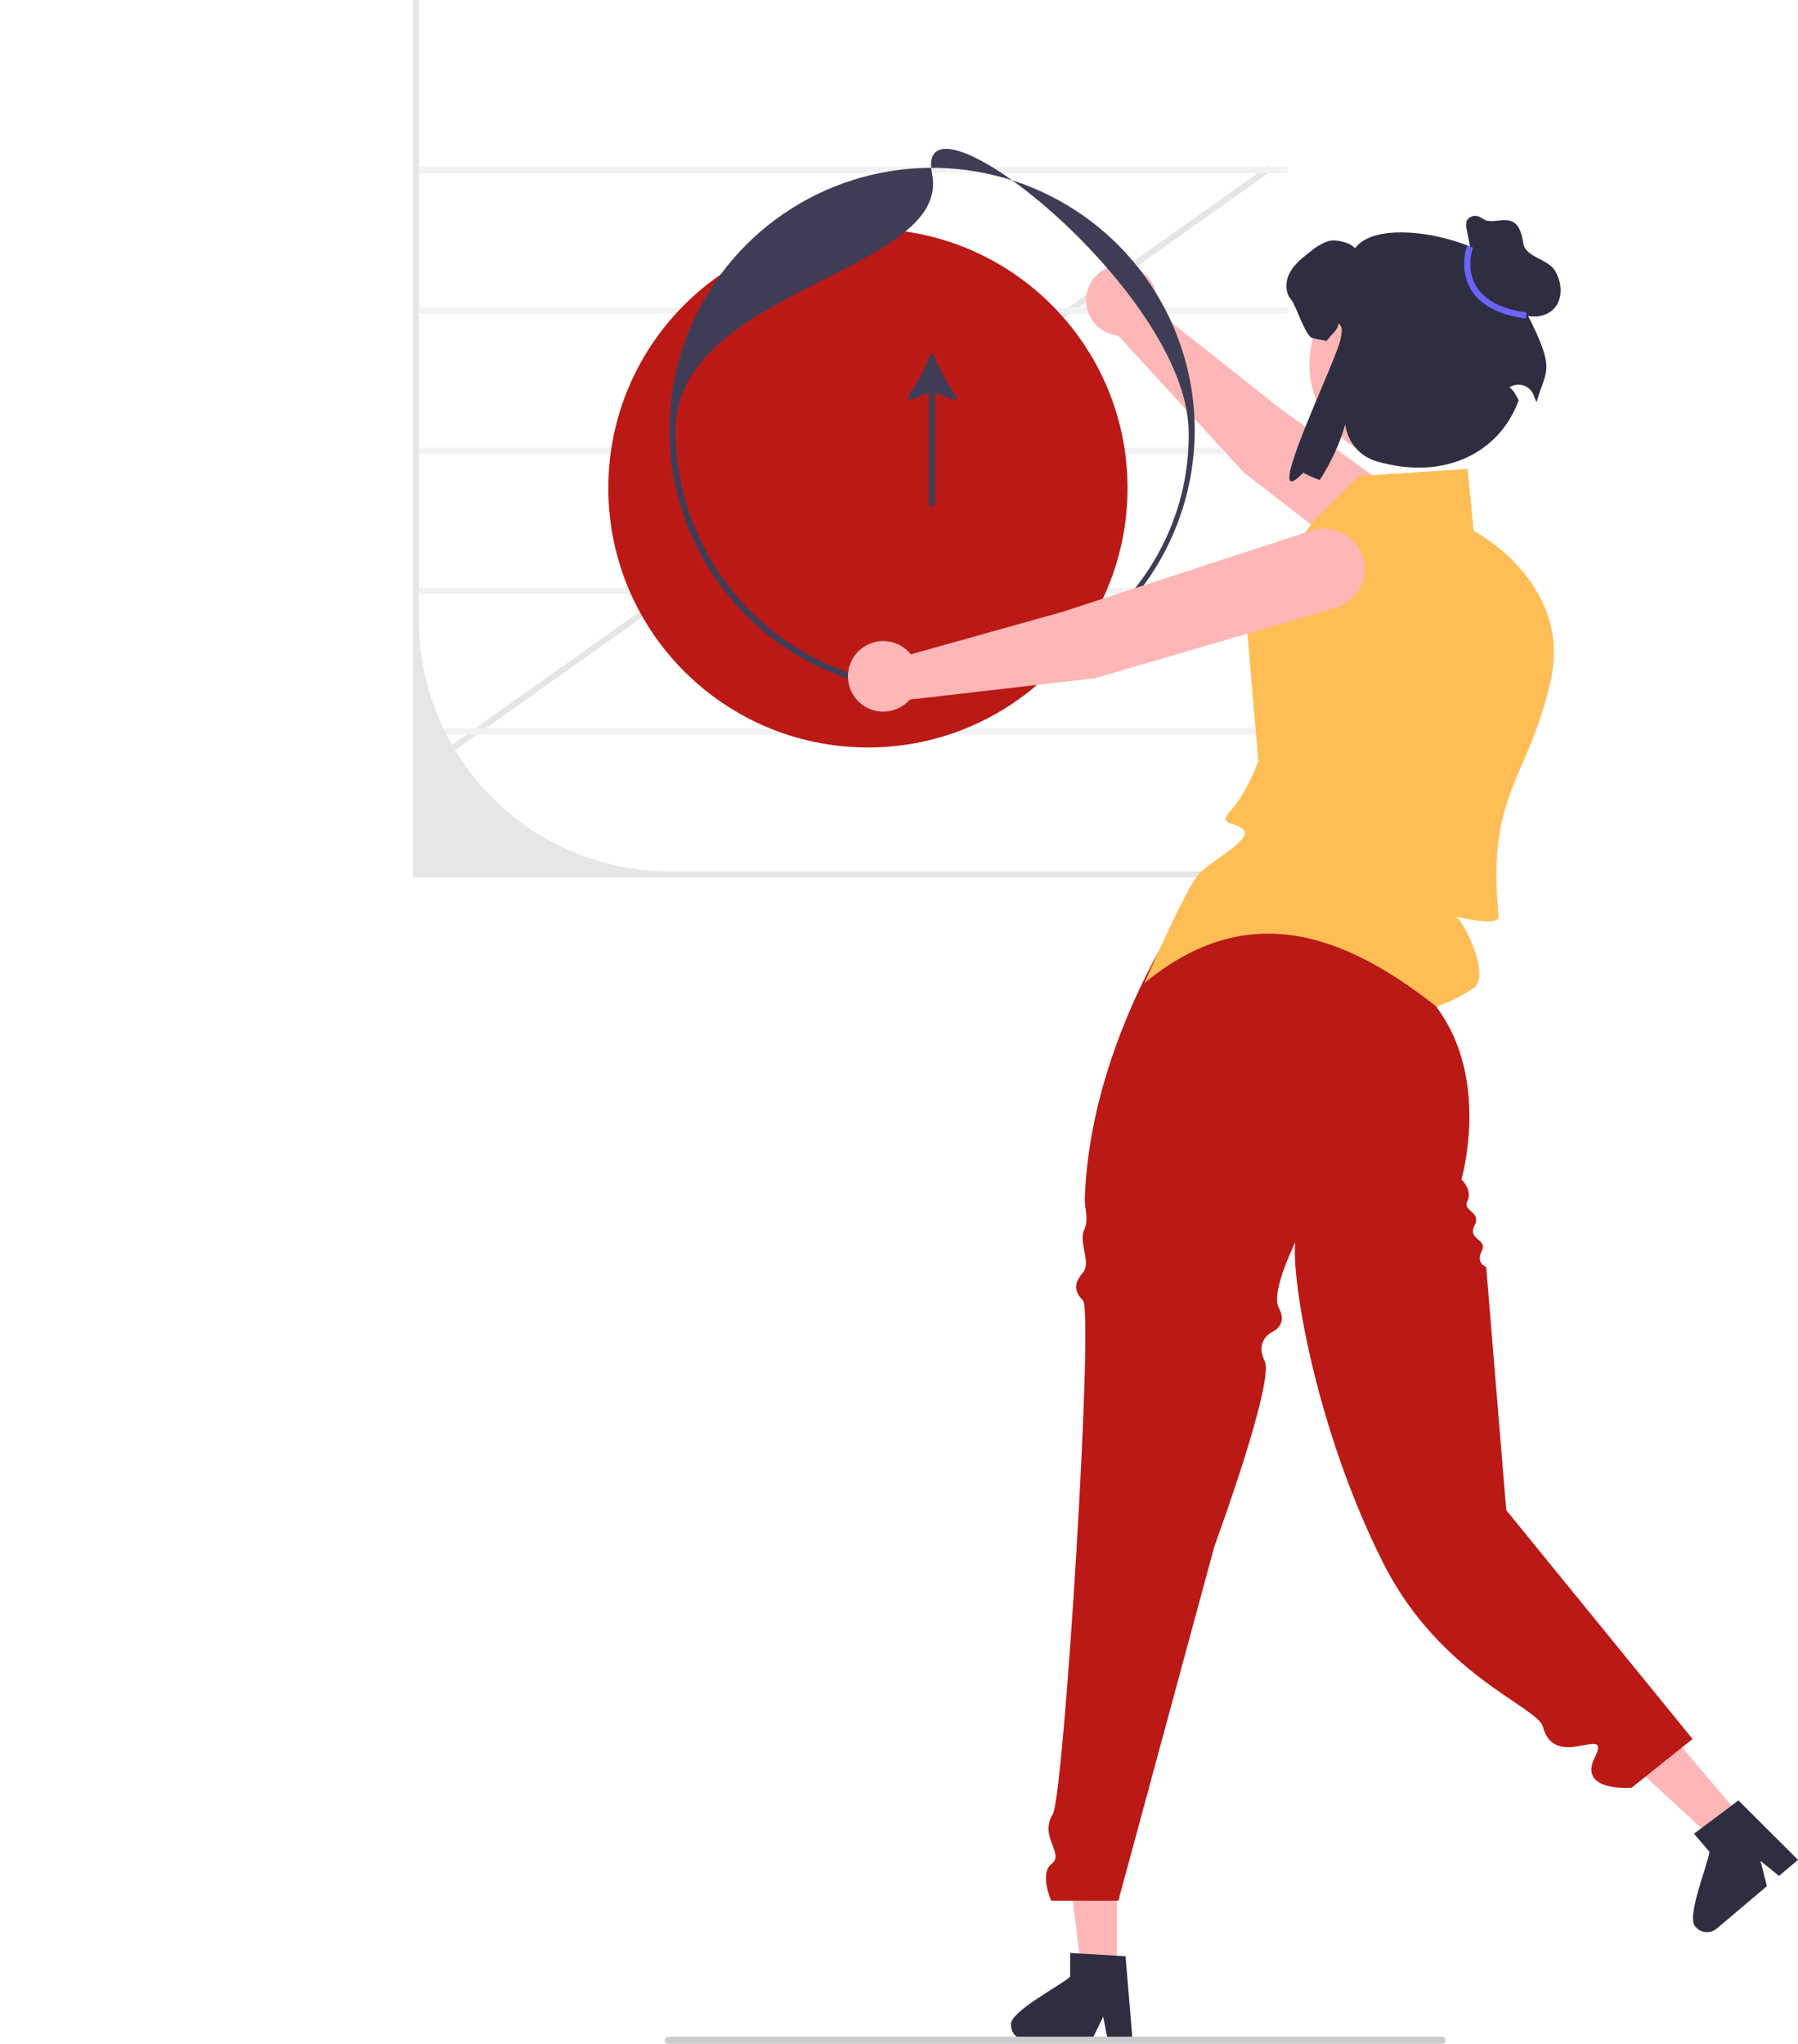
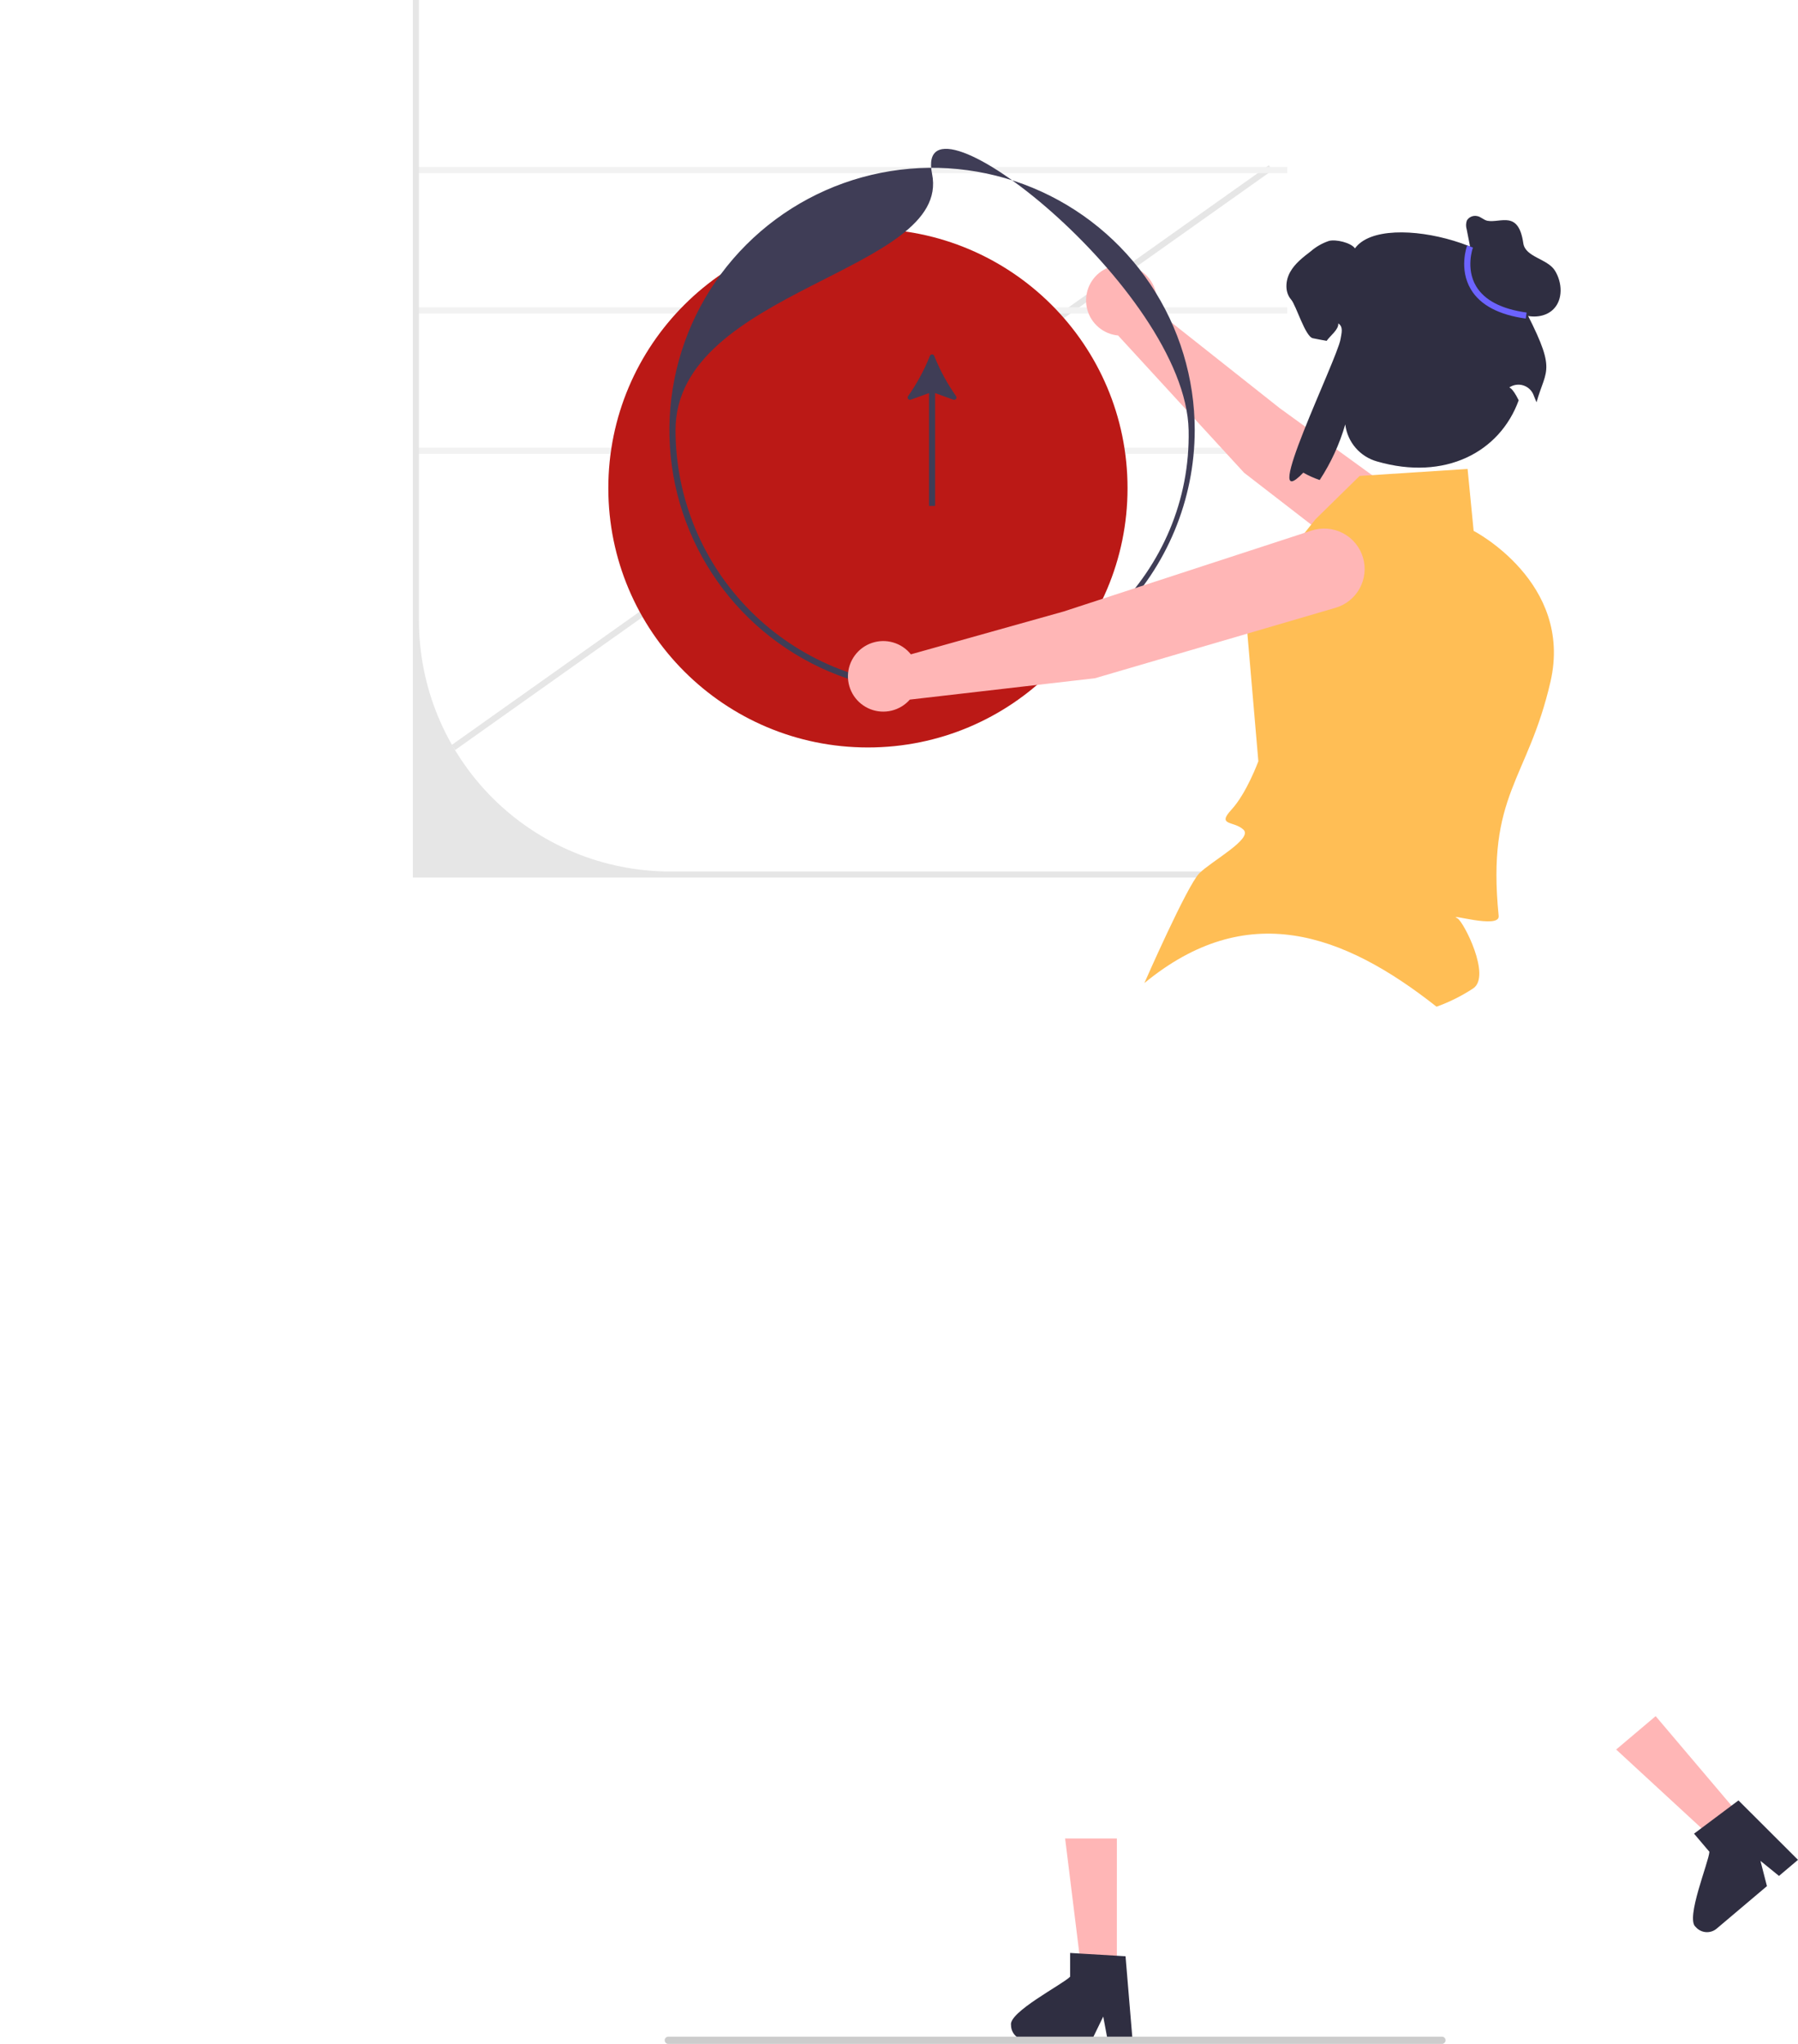
<svg xmlns="http://www.w3.org/2000/svg" width="234" height="266" viewBox="0 0 234 266" fill="none">
  <g clip-path="url(#clip0_244_1326)">
    <path d="M165.127 21.514L58.784 96.953L59.244 97.601L165.587 22.162L165.127 21.514Z" fill="#E6E6E6" />
    <path d="M167.531 21.736H54.287V22.53H167.531V21.736Z" fill="#F2F2F2" />
    <path d="M167.531 40H54.287V40.794H167.531V40Z" fill="#F2F2F2" />
    <path d="M167.531 58.264H54.287V59.058H167.531V58.264Z" fill="#F2F2F2" />
-     <path d="M167.531 76.527H54.287V77.321H167.531V76.527Z" fill="#F2F2F2" />
-     <path d="M167.531 94.793H54.287V95.587H167.531V94.793Z" fill="#F2F2F2" />
    <path d="M177.769 114.213H53.73V0H54.525V80.753C54.525 89.416 57.971 97.725 64.104 103.851C70.237 109.977 78.555 113.419 87.228 113.419H177.769V114.213Z" fill="#E6E6E6" />
    <path d="M112.956 97.277C131.616 97.277 146.743 82.168 146.743 63.528C146.743 44.889 131.616 29.779 112.956 29.779C94.297 29.779 79.17 44.889 79.17 63.528C79.17 82.168 94.297 97.277 112.956 97.277Z" fill="#BB1916" />
    <path d="M161.912 61.525L187.724 81.478C188.82 82.32 190.203 82.698 191.576 82.53C192.949 82.362 194.2 81.662 195.06 80.581C195.505 80.021 195.831 79.377 196.019 78.688C196.207 77.998 196.252 77.278 196.152 76.57C196.052 75.862 195.808 75.183 195.437 74.572C195.065 73.962 194.573 73.433 193.99 73.019L166.541 53.114L150.373 40.317C150.625 39.408 150.591 38.444 150.276 37.555C149.96 36.666 149.378 35.896 148.609 35.349C147.84 34.802 146.921 34.505 145.977 34.498C145.033 34.491 144.11 34.775 143.333 35.31C142.556 35.845 141.963 36.606 141.634 37.49C141.305 38.374 141.256 39.338 141.495 40.25C141.733 41.163 142.247 41.979 142.967 42.59C143.686 43.2 144.576 43.575 145.516 43.662L161.912 61.525Z" fill="#FFB6B6" />
    <path d="M121.304 90.13C114.543 90.13 107.934 88.127 102.312 84.375C96.691 80.623 92.309 75.29 89.722 69.051C87.134 62.811 86.457 55.946 87.776 49.322C89.096 42.698 92.351 36.614 97.132 31.839C101.913 27.063 108.004 23.811 114.635 22.494C121.266 21.176 128.139 21.852 134.385 24.437C140.631 27.021 145.97 31.398 149.726 37.013C153.483 42.628 155.487 49.23 155.487 55.984C155.477 65.037 151.872 73.716 145.464 80.117C139.055 86.519 130.367 90.12 121.304 90.13ZM121.304 22.632C123.893 35.428 87.915 37.593 87.915 55.984C87.925 64.826 91.446 73.303 97.705 79.556C103.965 85.809 112.451 89.326 121.304 89.336C139.714 89.336 155.075 74.37 154.693 55.984C154.31 37.565 118.715 9.835 121.304 22.632V22.632Z" fill="#3F3D56" />
-     <path d="M183.302 60.293C190.416 60.293 196.184 54.532 196.184 47.426C196.184 40.319 190.416 34.559 183.302 34.559C176.188 34.559 170.42 40.319 170.42 47.426C170.42 54.532 176.188 60.293 183.302 60.293Z" fill="#FFB6B6" />
    <path d="M145.352 256.841L140.79 256.841L138.62 239.264H145.353L145.352 256.841Z" fill="#FFB6B6" />
    <path d="M131.582 263.565C131.584 264.076 131.788 264.565 132.149 264.926C132.51 265.287 132.999 265.492 133.51 265.495H142.098L142.364 264.944L143.579 262.44L144.049 264.944L144.154 265.495H147.393L147.347 264.94L146.483 254.594L145.353 254.524L140.471 254.235L139.271 254.162V257.252C138.361 258.218 131.219 261.874 131.582 263.565Z" fill="#2F2E41" />
    <path d="M226.844 236.758L223.362 239.702L210.335 227.687L215.475 223.342L226.844 236.758Z" fill="#FFB6B6" />
    <path d="M220.684 250.777C221.016 251.166 221.488 251.407 221.997 251.45C222.506 251.493 223.012 251.333 223.404 251.006L229.959 245.463L229.805 244.871L229.113 242.176L231.092 243.783L231.527 244.136L234 242.045L233.606 241.652L226.253 234.312L225.346 234.989L221.433 237.919L220.47 238.638L222.469 240.996C222.4 242.321 219.313 249.721 220.684 250.777Z" fill="#2F2E41" />
    <path d="M86.505 265.527C86.505 265.589 86.517 265.651 86.541 265.708C86.565 265.766 86.6 265.818 86.644 265.862C86.688 265.906 86.74 265.94 86.797 265.964C86.855 265.988 86.916 266 86.978 266H187.658C187.783 266 187.904 265.95 187.992 265.861C188.081 265.773 188.131 265.652 188.131 265.527C188.131 265.402 188.081 265.282 187.992 265.193C187.904 265.104 187.783 265.055 187.658 265.055H86.978C86.916 265.055 86.855 265.067 86.797 265.09C86.74 265.114 86.688 265.149 86.644 265.193C86.6 265.237 86.565 265.289 86.541 265.346C86.517 265.404 86.505 265.465 86.505 265.527Z" fill="#CCCCCC" />
    <path d="M121.583 46.312C121.56 46.257 121.522 46.209 121.472 46.175C121.422 46.141 121.363 46.123 121.303 46.123C121.243 46.123 121.184 46.141 121.134 46.175C121.084 46.209 121.046 46.257 121.024 46.312C120.284 48.165 119.331 49.924 118.182 51.555C118.143 51.607 118.123 51.67 118.124 51.735C118.124 51.8 118.145 51.863 118.185 51.915C118.224 51.967 118.279 52.005 118.341 52.023C118.403 52.041 118.47 52.039 118.531 52.017L120.906 51.159V65.843H121.701V51.159L124.076 52.017C124.137 52.039 124.204 52.042 124.266 52.023C124.328 52.005 124.383 51.967 124.422 51.915C124.462 51.864 124.483 51.8 124.483 51.736C124.484 51.671 124.464 51.607 124.425 51.555C123.276 49.924 122.322 48.165 121.583 46.312Z" fill="#3F3D56" />
-     <path d="M188.378 121.772L157.249 113.727C157.249 113.727 141.973 133.01 141.178 156.039C141.137 157.218 141.76 158.695 141.071 160.146C140.383 161.598 141.991 164.34 140.988 165.549C139.985 166.759 139.528 167.797 140.949 169.263C142.37 170.73 138.471 233.747 137.008 236.117C135.215 239.022 138.567 241.282 136.891 242.534C135.215 243.786 136.805 247.36 136.805 247.36H145.55L158.05 201.226C158.05 201.226 165.928 179.811 164.586 177.103C163.244 174.394 165.61 173.323 165.61 173.323C165.61 173.323 167.654 172.456 166.443 170.249C165.231 168.042 169.002 160.803 169.002 160.803C167.303 160.583 169.816 183.048 179.948 203.28C187.36 218.081 200.107 222.07 200.801 224.728C202.339 230.616 209.823 224.169 207.558 228.699C205.294 233.229 212.328 232.669 212.328 232.669L220.278 226.316L196.031 196.538L193.42 164.872C193.42 164.872 192.03 164.438 192.838 162.819C193.646 161.2 190.948 161.386 191.9 159.507C192.851 157.627 190.315 157.72 190.987 156.284C191.659 154.848 190.196 153.492 190.196 153.492C190.196 153.492 194.021 140.509 186.977 131.101L188.378 121.772Z" fill="#BB1916" />
    <path d="M148.934 127.94C148.934 127.94 154.499 115.235 156.089 113.647C157.679 112.058 163.04 109.188 161.847 107.997C160.655 106.805 158.285 107.515 160.265 105.374C162.245 103.232 163.767 99.071 163.767 99.071L162.051 79.103L171.193 67.589L176.952 61.939L190.999 61.029L191.786 69.088C191.786 69.088 204.762 75.789 201.788 88.716C198.813 101.644 193.453 103.323 195.043 119.205C195.22 120.974 188.163 118.758 189.671 119.511C190.466 119.908 194.112 127.044 191.728 128.632C190.238 129.612 188.637 130.412 186.958 131.014C174.747 121.381 162.255 116.977 148.934 127.94Z" fill="#FFBE55" />
    <path d="M142.509 88.267L173.829 79.095C175.155 78.702 176.273 77.805 176.942 76.596C177.612 75.387 177.778 73.964 177.406 72.634C177.214 71.946 176.883 71.304 176.434 70.747C175.985 70.191 175.428 69.732 174.795 69.398C174.163 69.064 173.469 68.862 172.756 68.804C172.043 68.747 171.326 68.835 170.648 69.063L138.407 79.587L118.546 85.157C117.957 84.419 117.155 83.881 116.25 83.615C115.344 83.349 114.378 83.368 113.484 83.669C112.589 83.97 111.809 84.539 111.25 85.299C110.69 86.058 110.378 86.971 110.356 87.914C110.334 88.856 110.603 89.783 111.127 90.568C111.65 91.352 112.403 91.957 113.283 92.299C114.162 92.642 115.126 92.705 116.043 92.482C116.96 92.258 117.786 91.757 118.408 91.049L142.509 88.267Z" fill="#FFB6B6" />
    <path d="M197.879 39.191C199.671 32.664 180.138 27.067 176.342 32.323C175.814 31.576 173.863 31.122 172.968 31.351C172.092 31.641 171.283 32.103 170.586 32.708C169.576 33.483 168.53 34.285 167.91 35.399C167.286 36.508 167.19 38.022 168.03 38.984C168.695 39.75 169.865 43.819 170.865 44.02C171.563 44.162 172.15 44.277 172.655 44.359C173.105 43.704 174.252 42.88 174.169 42.087C174.849 42.536 174.601 43.327 174.464 44.135C174.008 46.825 163.733 67.65 169.618 61.513C170.297 61.9 171.012 62.221 171.752 62.472C173.216 60.236 174.338 57.795 175.08 55.228L175.085 55.276C175.227 56.39 175.694 57.437 176.428 58.287C177.163 59.137 178.131 59.752 179.214 60.055C188.047 62.611 195.192 58.861 197.65 52.096C196.75 50.272 196.358 50.47 196.439 50.416C196.703 50.239 197.003 50.125 197.318 50.081C197.632 50.036 197.953 50.063 198.255 50.16C198.558 50.256 198.835 50.419 199.066 50.637C199.297 50.855 199.475 51.122 199.589 51.418C199.731 51.791 199.86 52.109 199.973 52.349C201.253 47.773 202.776 48.433 197.879 39.191Z" fill="#2F2E41" />
    <path d="M191.785 34.456L190.883 29.848C190.766 29.468 190.775 29.06 190.91 28.686C191.043 28.469 191.239 28.299 191.472 28.197C191.706 28.095 191.964 28.066 192.214 28.115C192.717 28.188 193.092 28.646 193.592 28.735C195.33 29.041 197.628 27.327 198.251 31.665C198.51 33.474 201.4 33.665 202.365 35.217C203.33 36.77 203.449 39.011 202.132 40.279C201.08 41.292 199.39 41.409 198.024 40.891C196.658 40.374 195.562 39.329 194.604 38.227C193.646 37.124 192.779 35.932 191.675 34.977" fill="#2F2E41" />
    <path d="M198.567 41.463C195.042 40.971 192.639 39.691 191.426 37.657C189.837 34.996 190.901 32.065 190.947 31.941L191.693 32.218C191.683 32.245 190.717 34.928 192.113 37.258C193.198 39.07 195.407 40.22 198.677 40.677L198.567 41.463Z" fill="#6C63FF" />
  </g>
  <defs>
    <clipPath id="clip0_244_1326">
      <rect width="234" height="266" fill="white" />
    </clipPath>
  </defs>
</svg>